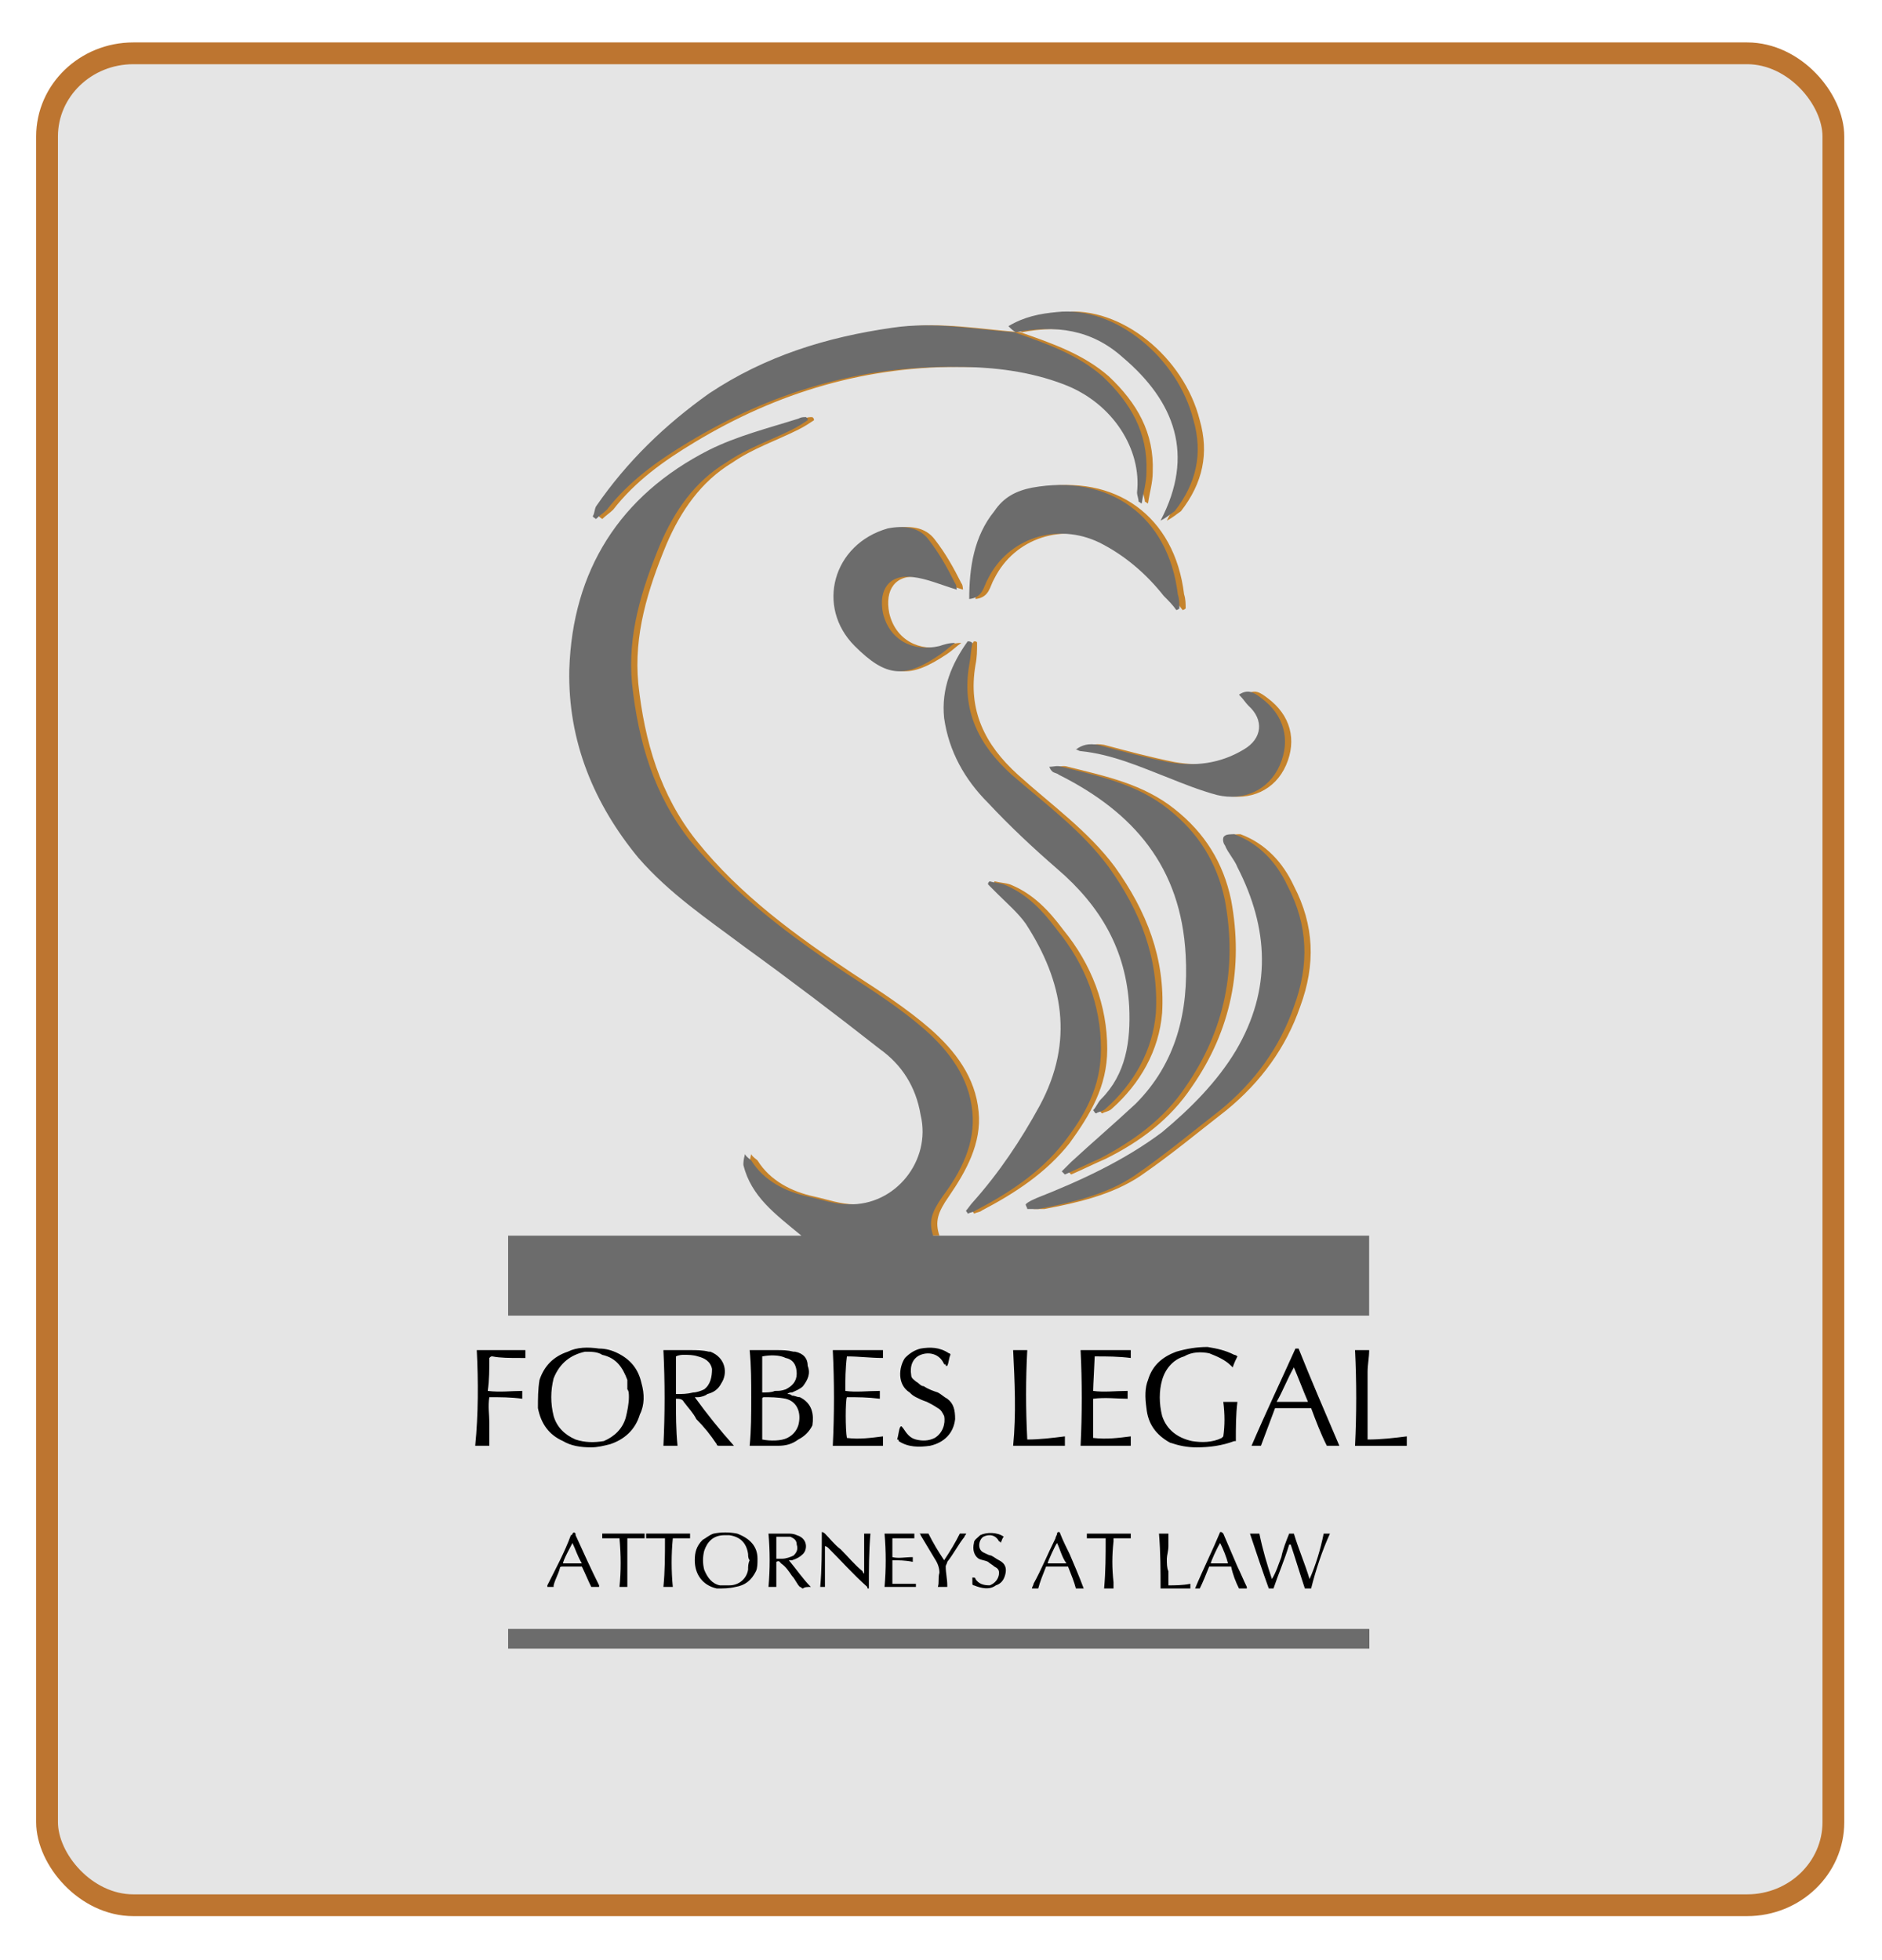
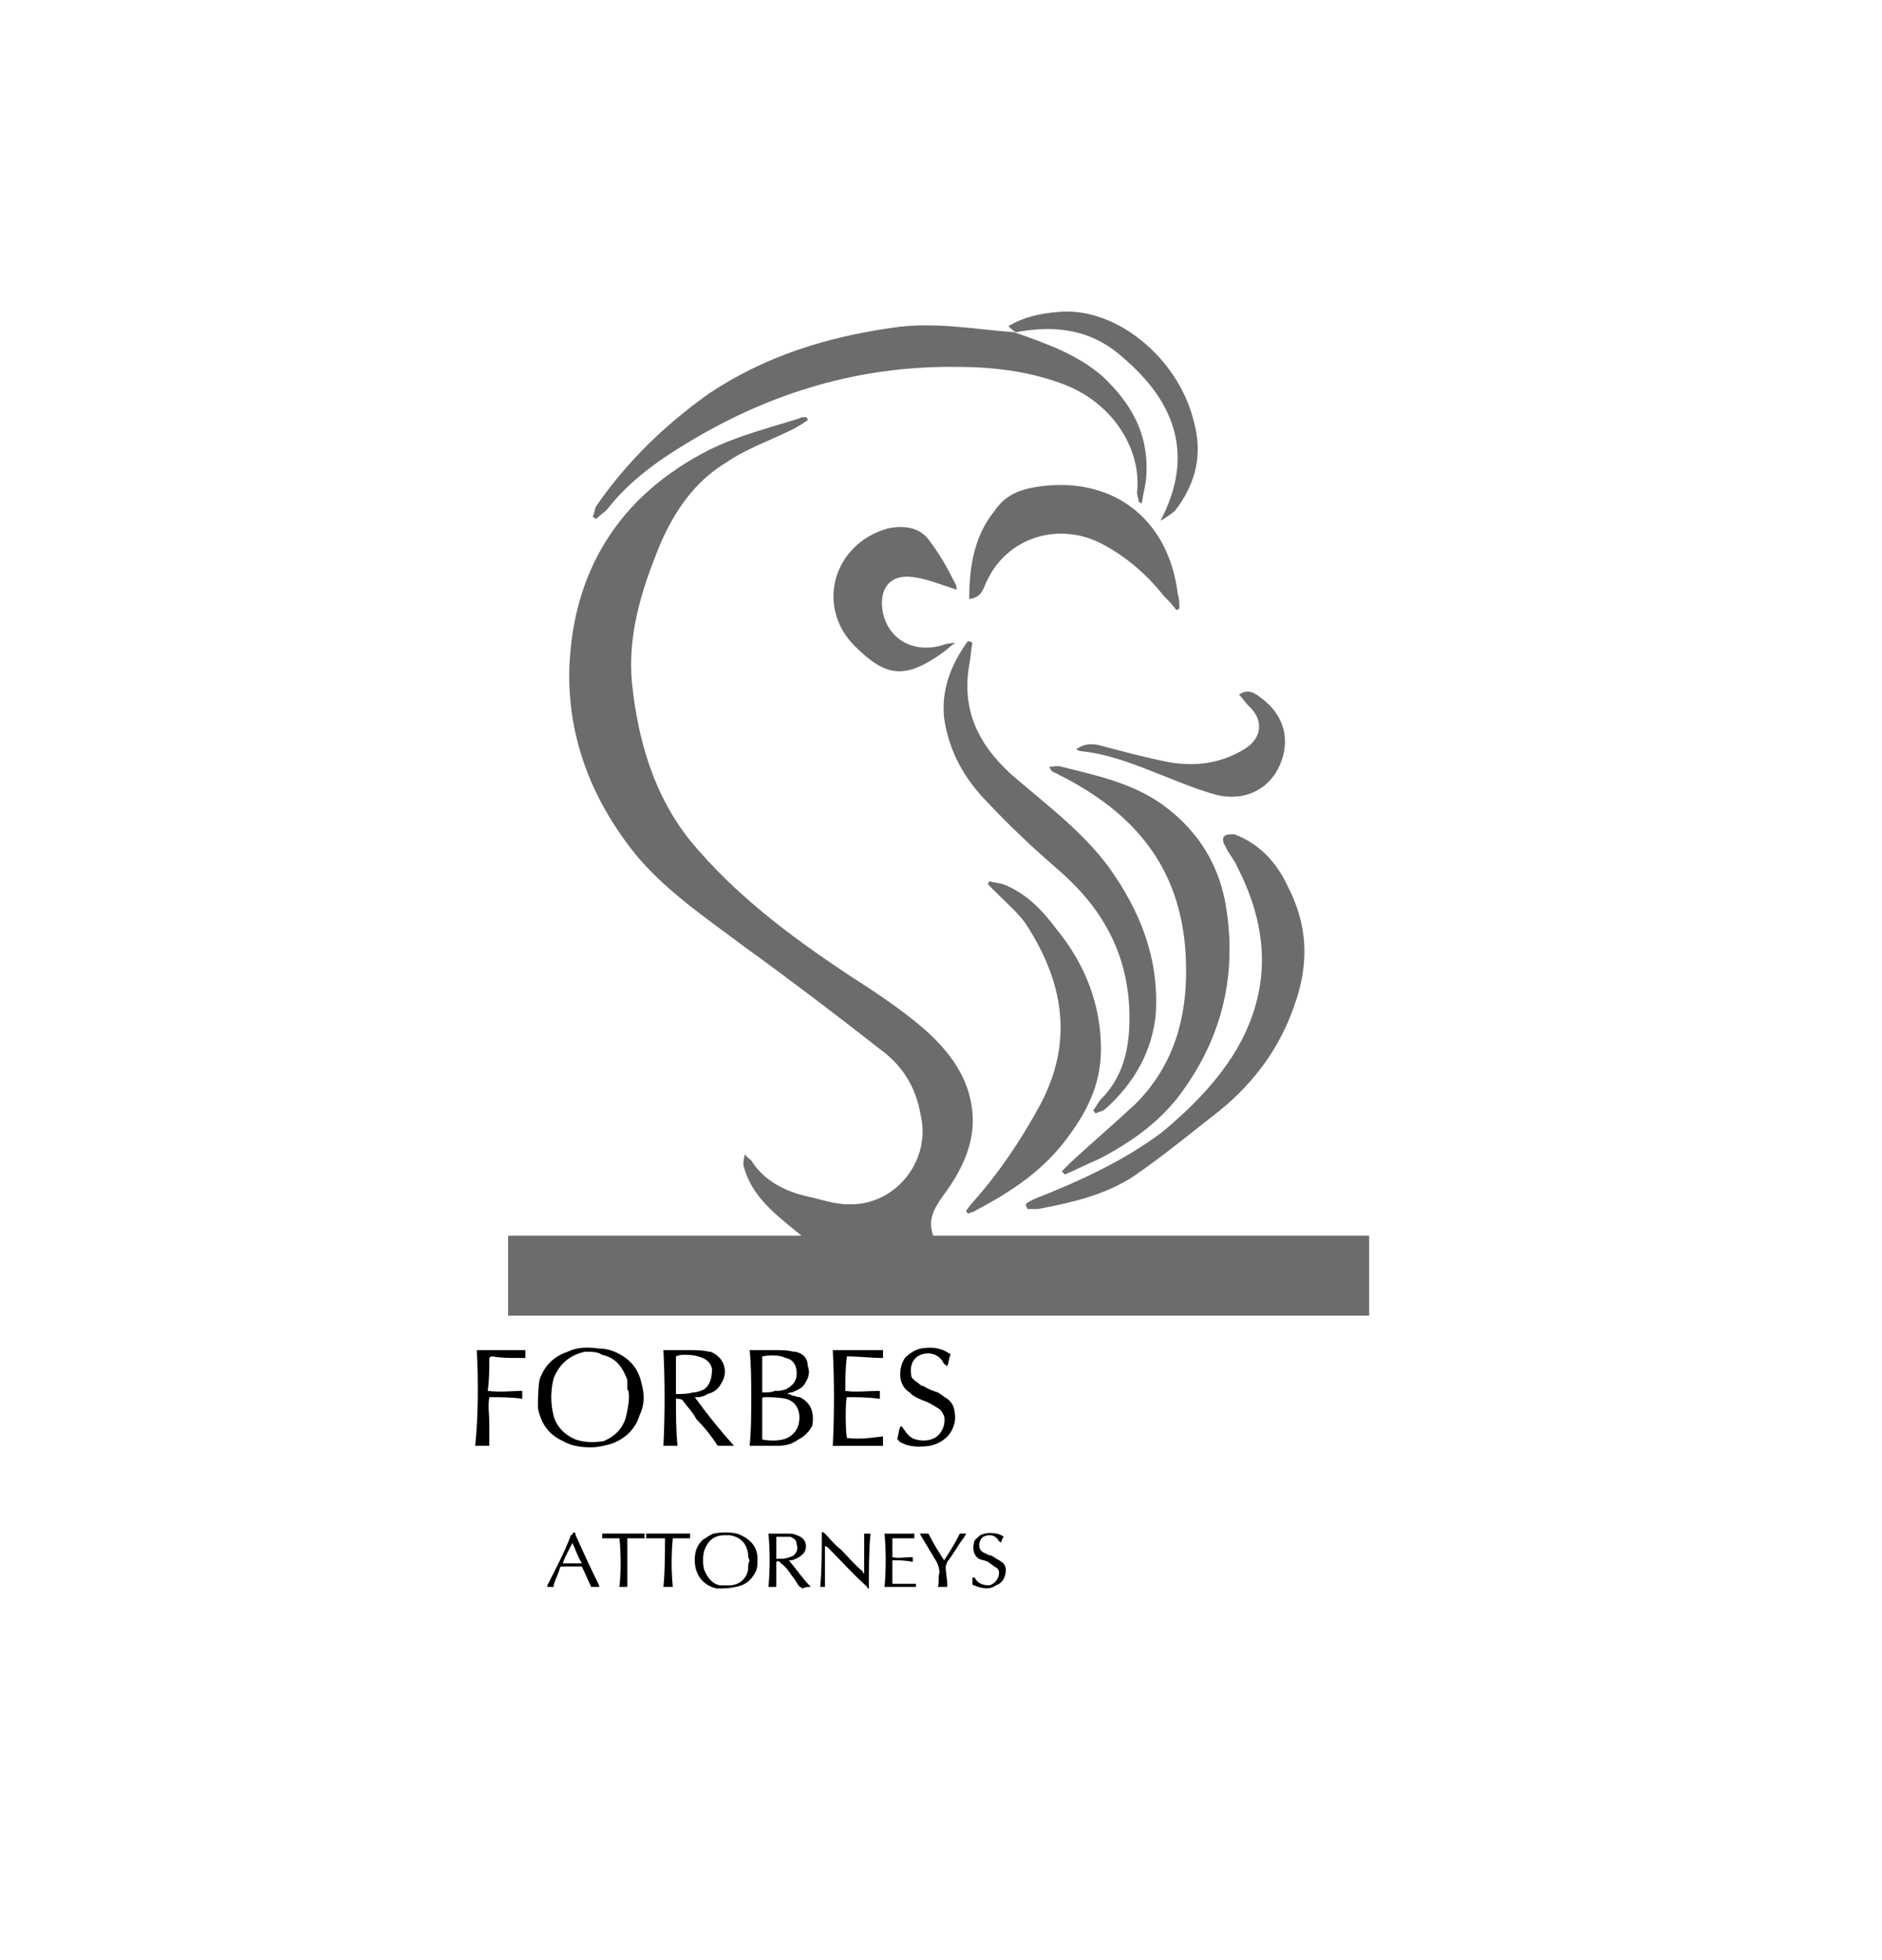
<svg xmlns="http://www.w3.org/2000/svg" xml:space="preserve" width="1.2in" height="1.25in" version="1.1" style="shape-rendering:geometricPrecision; text-rendering:geometricPrecision; image-rendering:optimizeQuality; fill-rule:evenodd; clip-rule:evenodd" viewBox="0 0 1200 1250">
  <defs>
    <style type="text/css">
   
    .str0 {stroke:#BD7530;stroke-width:13.89}
    .fil2 {fill:black}
    .fil3 {fill:#6C6C6C}
    .fil1 {fill:#C5832C}
    .fil0 {fill:#E5E5E5}
   
  </style>
  </defs>
  <g id="Layer_x0020_1">
    <g id="_380529592">
-       <rect class="fil0 str0" x="30" y="34" width="1139" height="1181" rx="55" ry="53" />
      <g id="_887709632">
-         <path class="fil1" d="M877 788l0 0 -362 0c-17,-14 -32,-25 -37,-45 0,-2 0,-3 1,-7 1,2 3,3 4,4 8,13 22,20 36,23 9,2 17,5 26,5 30,1 53,-28 46,-57 -3,-18 -12,-32 -26,-42 -28,-22 -57,-44 -86,-65 -24,-18 -48,-34 -68,-57 -29,-34 -45,-74 -44,-120 2,-63 32,-111 89,-140 18,-9 38,-14 57,-20 2,-1 3,-1 5,-1 1,1 1,1 1,2 -3,2 -6,4 -10,6 -14,7 -29,12 -42,21 -20,12 -33,31 -42,52 -12,29 -21,58 -18,89 4,37 14,71 37,100 28,35 64,61 100,85 17,11 34,22 49,35 16,14 29,31 31,53 2,20 -8,38 -19,54 -7,10 -9,16 -6,25 92,0 185,0 278,0l0 0zm-226 -576c20,7 40,14 56,28 18,17 29,36 28,61 0,7 -2,13 -3,20 -1,0 -1,-1 -2,-1 0,-2 -1,-4 -1,-6 3,-27 -16,-57 -46,-69 -22,-8 -45,-11 -67,-11 -63,-1 -120,16 -173,48 -20,12 -38,25 -52,43 -2,2 -5,4 -7,6 -1,-1 -2,-1 -2,-2 0,-1 1,-4 2,-6 20,-29 44,-52 72,-72 36,-24 75,-36 117,-42 27,-4 52,1 79,3l-1 0 0 0zm22 277c3,0 5,-1 8,0 24,6 48,11 68,27 19,15 31,34 36,58 8,43 0,83 -25,119 -14,21 -33,35 -55,46 -7,3 -15,7 -22,10 -1,-1 -2,-2 -2,-2 2,-2 4,-4 6,-6 13,-12 27,-24 41,-37 26,-26 34,-59 32,-95 -3,-56 -33,-91 -81,-115 -2,-1 -3,-1 -4,-2 -1,-1 -1,-1 -2,-3l0 0zm-50 -79c0,5 0,9 -1,14 -5,29 6,51 27,70 21,19 45,36 62,59 20,28 32,58 30,93 -2,24 -14,45 -32,61 -2,2 -5,2 -6,3 -1,0 -1,-1 -2,-2 2,-2 3,-5 5,-7 16,-16 18,-37 18,-59 -2,-36 -18,-64 -46,-88 -15,-13 -30,-27 -44,-42 -15,-15 -25,-33 -28,-54 -2,-19 5,-35 15,-49 1,0 2,0 2,1l0 0zm35 358c2,-2 5,-3 7,-4 28,-11 56,-24 80,-42 18,-15 35,-32 47,-52 23,-39 21,-78 1,-117 -2,-5 -6,-9 -8,-14 -1,-1 -2,-5 0,-6 0,-1 4,-1 6,-1 16,6 27,18 34,33 13,25 14,50 4,77 -9,26 -25,48 -47,66 -18,14 -36,29 -55,42 -18,12 -40,17 -61,21 -3,0 -5,0 -7,0 0,-1 -1,-2 -1,-3l0 0zm-38 4c1,-1 3,-4 4,-5 17,-19 31,-40 43,-62 22,-41 15,-79 -9,-116 -5,-7 -12,-13 -18,-19 -2,-2 -4,-4 -6,-6 0,-1 0,-1 0,-2 4,1 7,1 10,2 15,6 25,17 34,29 18,22 28,48 28,76 0,24 -11,42 -24,60 -15,19 -35,32 -56,43 -1,1 -3,1 -5,2 0,-1 -1,-1 -1,-2zm134 -383c-2,-3 -5,-6 -8,-9 -11,-14 -25,-26 -41,-34 -27,-13 -58,-3 -71,23 -3,5 -3,12 -12,13 0,-20 3,-40 16,-56 6,-9 14,-13 24,-15 49,-9 87,18 93,68 1,3 1,6 1,9 0,0 -1,1 -2,1l0 0zm-140 -13c-10,-3 -19,-7 -28,-8 -15,-2 -22,8 -19,23 4,17 19,25 36,21 3,-1 6,-2 10,-2 -3,2 -6,5 -9,7 -24,16 -35,15 -55,-5 -25,-25 -14,-65 21,-75 10,-2 20,-1 26,7 7,9 12,18 17,28 1,1 1,4 1,4l0 0zm38 -164c-2,-1 -3,-2 -5,-4 10,-6 20,-8 31,-9 37,-4 77,29 87,69 6,21 2,40 -12,58 -3,2 -5,4 -9,6 22,-42 9,-76 -24,-104 -20,-18 -43,-21 -69,-16 0,0 1,0 1,0l0 0zm143 231c5,-4 9,-1 13,2 15,11 19,27 12,43 -7,16 -23,23 -40,19 -11,-3 -21,-7 -31,-11 -18,-7 -36,-15 -56,-17 -1,0 -2,-1 -3,-1 4,-3 8,-4 14,-3 15,4 30,8 45,11 17,3 33,1 48,-8 12,-7 13,-19 3,-28 -2,-2 -4,-4 -5,-7l0 0z" />
        <path class="fil2" d="M377 923c-7,0 -13,-1 -18,-4 -9,-4 -14,-11 -16,-21 0,-6 0,-12 1,-18 3,-9 9,-15 18,-18 6,-3 13,-3 20,-2 4,0 8,1 12,3 8,4 13,10 15,19 2,7 2,14 -1,20 -3,10 -10,16 -19,19 -4,1 -8,2 -12,2l0 0zm24 -32l0 0c0,-2 0,-4 -1,-5 0,-2 0,-4 0,-6 -3,-8 -7,-14 -16,-16 -3,-2 -7,-2 -11,-2 -9,2 -16,7 -20,17 -2,8 -2,16 0,24 2,7 7,12 14,15 6,2 12,2 18,1 7,-3 12,-8 14,-15 1,-4 2,-9 2,-13l0 0zm77 31c1,-10 1,-20 1,-31 0,-10 0,-20 -1,-30 0,0 1,0 1,0 5,0 11,0 16,0 4,0 7,0 11,1 0,0 1,0 1,0 5,1 8,4 8,9 2,5 0,9 -3,13 -2,2 -5,3 -7,4 -1,0 -2,0 -3,1 1,0 2,0 3,1 2,0 3,1 5,1 8,4 9,11 8,18 -2,4 -5,7 -9,9 -4,3 -8,4 -13,4 -3,0 -6,0 -9,0 -3,0 -6,0 -9,0l0 0zm8 -4l0 0c5,1 12,1 16,-1 4,-2 6,-5 7,-8 2,-7 0,-15 -8,-17 -5,-1 -10,-1 -14,-1 0,0 -1,0 -1,1 0,8 0,17 0,26l0 0zm0 -30l0 0c3,0 6,0 8,-1 3,0 4,0 7,-1 4,-2 7,-5 7,-10 0,-5 -2,-9 -7,-10 -4,-2 -10,-2 -15,-1 0,8 0,15 0,23l0 0zm-54 34c-3,0 -7,0 -9,0 1,-20 1,-41 0,-61 0,0 1,0 2,0 5,0 10,0 15,0 4,0 8,0 12,1 0,0 1,0 1,0 10,4 11,14 7,20 -2,4 -5,6 -9,7 -1,1 -4,2 -6,2 0,0 -1,0 -2,0 8,11 16,21 25,31 -1,0 -1,0 -2,0 -2,0 -5,0 -7,0 -1,0 -2,0 -2,-1 -4,-6 -8,-11 -13,-16 -2,-4 -5,-7 -8,-11 -1,-2 -3,-2 -5,-2 0,10 0,20 1,30l0 0zm-1 -57l0 0c0,8 0,16 0,24 4,0 7,0 11,-1 2,0 5,-1 7,-2 4,-3 5,-8 5,-13 -1,-5 -5,-7 -9,-8 -3,-1 -6,-1 -9,-1 -1,0 -3,0 -5,1l0 0zm130 27c-8,-1 -14,-1 -21,-1 -1,2 -1,21 0,26 8,1 15,0 23,-1 0,2 0,4 0,6 -11,0 -21,0 -32,0 1,-20 1,-41 0,-61 11,0 21,0 32,0 0,1 0,3 0,5 -8,0 -15,-1 -23,-1 -1,8 -1,15 -1,22 7,1 14,0 22,0 0,2 0,3 0,5l0 0zm45 -28c-1,2 -1,5 -2,7 0,0 -1,0 -1,0 0,-1 0,-1 -1,-1 -3,-7 -10,-8 -15,-6 -5,2 -7,7 -6,13 0,2 2,3 3,4 2,1 3,3 5,3 3,2 6,3 9,4 2,1 4,3 6,4 4,3 5,7 5,13 -1,9 -7,15 -16,17 -7,1 -14,1 -20,-3 0,-1 0,-1 -1,-1 1,-3 1,-6 2,-8 1,-1 1,0 2,1 2,3 4,6 8,7 4,1 8,1 12,-1 5,-3 7,-9 6,-14 -1,-2 -2,-4 -4,-5 -3,-2 -5,-3 -7,-4 -3,-1 -5,-2 -7,-3 -2,-1 -3,-2 -4,-3 -8,-5 -7,-16 -3,-22 3,-3 6,-5 10,-6 6,-1 12,-1 18,3 0,0 1,0 1,1l0 0zm-273 28c-7,-1 -14,-1 -21,-1 -1,6 0,11 0,16 0,5 0,9 0,15 -3,0 -5,0 -9,0 2,-20 2,-41 1,-61 10,0 21,0 31,0 0,1 0,3 0,5 -1,0 -2,0 -3,0 -7,0 -13,0 -18,-1 -1,0 -1,0 -2,1 0,7 0,14 -1,21 8,1 15,0 22,0 0,2 0,3 0,5z" />
-         <path class="fil2" d="M789 865c-1,2 -2,4 -3,7 -1,-1 -1,-1 -1,-1 -4,-4 -9,-6 -14,-8 -5,-1 -11,-1 -16,2 -7,2 -12,8 -14,15 -2,7 -2,15 0,23 3,9 10,14 19,16 6,1 13,1 19,-2 0,0 1,-1 1,-1 1,-7 1,-14 0,-22 3,0 6,0 9,0 -1,8 -1,16 -1,25 0,0 -1,0 -1,0 -8,3 -16,4 -24,4 -6,0 -11,-1 -17,-3 -9,-5 -14,-12 -15,-22 -1,-7 -1,-13 1,-18 3,-10 10,-15 18,-18 7,-2 13,-3 20,-3 6,1 11,2 17,5 0,0 1,0 2,1l0 0zm47 33c-8,0 -15,0 -23,0 -3,8 -6,16 -9,24 -2,0 -4,0 -6,0 9,-21 19,-42 28,-62 0,0 1,0 2,0 8,20 17,41 26,62 -1,0 -3,0 -4,0 -2,0 -3,0 -4,0 -4,-8 -7,-16 -10,-24zm-11 -26l0 0c-4,7 -7,15 -11,22 7,0 14,0 20,0 -3,-7 -6,-15 -9,-22zm-128 15c7,1 14,0 22,0 0,2 0,3 0,5 -7,0 -14,-1 -22,0 0,8 0,17 0,25 9,1 16,0 24,-1 0,2 0,4 0,6 -5,0 -11,0 -16,0 -5,0 -11,0 -16,0 1,-20 1,-41 0,-61 11,0 21,0 32,0 0,1 0,3 0,5 -8,-1 -15,-1 -23,-1 0,2 -1,19 -1,22l0 0zm-18 29c0,2 0,4 0,6 -11,0 -22,0 -33,0 2,-20 1,-41 0,-61 3,0 6,0 9,0 -1,19 -1,37 0,57 8,0 16,-1 24,-2l0 0zm185 6c1,-20 1,-41 0,-61 3,0 6,0 9,0 0,5 -1,9 -1,14 0,5 0,9 0,14 0,5 0,9 0,14 0,5 0,9 0,15 9,0 17,-1 25,-2 0,2 0,4 0,6 -11,0 -22,0 -33,0z" />
-         <path class="fil2" d="M873 1051c-184,0 -366,0 -549,0 0,-4 0,-8 0,-12 183,0 365,0 549,0 0,4 0,7 0,12z" />
+         <path class="fil2" d="M873 1051z" />
        <path class="fil3" d="M324 788l187 0c-17,-14 -32,-25 -37,-45 0,-2 0,-3 1,-7 1,2 3,3 4,4 8,13 22,20 36,23 9,2 17,5 26,5 30,1 53,-28 46,-57 -3,-18 -12,-32 -26,-42 -28,-22 -57,-44 -86,-65 -24,-18 -48,-34 -68,-57 -28,-34 -45,-74 -44,-120 2,-63 32,-111 89,-140 18,-9 38,-14 57,-20 2,-1 3,-1 5,-1 1,1 1,1 1,2 -3,2 -6,4 -10,6 -14,7 -29,12 -42,21 -20,12 -33,31 -42,52 -12,29 -21,58 -18,89 4,37 14,71 37,100 29,35 64,61 100,85 17,11 34,22 49,35 16,14 29,31 31,53 2,20 -7,38 -19,54 -7,10 -9,16 -6,25 92,0 185,0 278,0l0 0 0 51 -549 0 0 -51 0 0zm323 -576c20,7 40,14 56,28 18,17 29,36 28,61 0,7 -2,13 -3,20 -1,0 -1,-1 -2,-1 0,-2 -1,-4 -1,-6 3,-27 -15,-57 -47,-69 -21,-8 -44,-11 -67,-11 -62,-1 -119,16 -172,48 -20,12 -38,25 -52,43 -2,2 -5,4 -7,6 -1,-1 -2,-1 -2,-2 1,-1 1,-4 2,-6 20,-29 44,-52 72,-72 36,-24 75,-36 117,-42 27,-4 52,1 79,3l-1 0 0 0zm22 277c3,0 5,-1 8,0 24,6 48,11 68,27 19,15 31,34 36,58 8,43 0,83 -25,119 -14,21 -34,35 -55,46 -7,3 -15,7 -22,10 -1,-1 -2,-2 -2,-2 2,-2 4,-4 6,-6 13,-12 27,-24 41,-37 26,-26 34,-59 32,-95 -3,-56 -33,-91 -81,-115 -1,-1 -3,-1 -4,-2 -1,-1 -1,-1 -2,-3l0 0zm-49 -79c-1,5 -1,9 -2,14 -5,29 6,51 27,70 22,19 45,36 62,59 20,28 32,58 30,93 -2,24 -14,45 -32,61 -2,2 -5,2 -6,3 -1,0 -1,-1 -2,-2 2,-2 3,-5 5,-7 16,-16 19,-37 18,-59 -2,-36 -18,-64 -46,-88 -15,-13 -30,-27 -44,-42 -15,-15 -25,-33 -28,-54 -2,-19 5,-35 15,-49 1,0 2,0 3,1l0 0zm34 358c2,-2 5,-3 7,-4 28,-11 56,-24 80,-42 18,-15 35,-32 47,-52 23,-39 21,-78 1,-117 -2,-5 -6,-9 -8,-14 -1,-1 -2,-5 0,-6 1,-1 4,-1 6,-1 16,6 27,18 34,33 13,25 14,50 4,77 -9,26 -25,48 -47,66 -18,14 -36,29 -55,42 -18,12 -40,17 -61,21 -3,0 -5,0 -7,0 0,-1 -1,-2 -1,-3l0 0zm-38 4c1,-1 3,-4 4,-5 17,-19 31,-40 43,-62 22,-41 15,-79 -9,-116 -5,-7 -12,-13 -18,-19 -2,-2 -4,-4 -6,-6 0,-1 0,-1 1,-2 3,1 6,1 9,2 15,6 25,17 34,29 18,22 28,48 28,76 0,24 -10,42 -24,60 -15,19 -35,32 -56,43 -1,1 -3,1 -5,2 0,-1 -1,-1 -1,-2zm134 -383c-2,-3 -5,-6 -8,-9 -11,-14 -25,-26 -41,-34 -27,-13 -58,-3 -71,23 -3,5 -3,12 -12,13 0,-20 3,-40 16,-56 6,-9 14,-13 24,-15 49,-9 87,18 93,68 1,3 1,6 1,9 0,0 -1,1 -2,1l0 0zm-140 -13c-10,-3 -19,-7 -28,-8 -15,-2 -22,8 -19,23 4,17 19,25 36,21 3,-1 6,-2 10,-2 -3,2 -6,5 -9,7 -23,16 -35,15 -55,-5 -25,-25 -14,-65 21,-75 10,-2 20,-1 26,7 7,9 12,18 17,28 1,1 1,4 1,4l0 0zm38 -164c-2,-1 -3,-2 -5,-4 10,-6 20,-8 31,-9 37,-4 77,29 87,69 6,21 2,40 -12,58 -3,2 -5,4 -9,6 22,-42 9,-76 -24,-104 -20,-18 -43,-21 -69,-16 0,0 1,0 1,0l0 0zm142 231c6,-4 10,-1 14,2 15,11 19,27 12,43 -7,16 -23,23 -40,19 -11,-3 -21,-7 -31,-11 -18,-7 -36,-15 -56,-17 -1,0 -2,-1 -3,-1 4,-3 8,-4 14,-3 15,4 30,8 45,11 17,3 33,1 48,-8 12,-7 13,-19 3,-28 -2,-2 -3,-4 -6,-7l0 0z" />
-         <rect class="fil3" x="324" y="1039" width="549.091" height="12.341" />
-         <path class="fil2" d="M797 978c2,0 4,0 6,0 2,10 5,20 8,29 3,-5 4,-9 6,-14 1,-5 3,-10 5,-15 1,0 2,0 3,0 3,10 7,19 10,29 0,0 0,0 0,0 4,-9 7,-19 9,-29 2,0 3,0 4,0 -5,11 -9,23 -12,35 -2,0 -3,0 -4,0 -3,-9 -6,-19 -9,-28 -1,0 -1,0 -1,0 0,0 0,0 0,0 0,0 0,0 0,0 0,0 0,0 0,0 -3,10 -7,19 -10,28 0,0 0,0 0,0 -1,0 -2,0 -3,0 -4,-11 -8,-23 -12,-35l0 0zm-105 35c-2,0 -4,0 -6,0 -1,-4 -3,-9 -5,-14 -5,0 -9,0 -14,0 -2,5 -4,10 -5,14 -2,0 -3,0 -4,0 0,-1 1,-2 1,-3 5,-9 9,-19 14,-29 0,-1 1,-2 1,-3 0,0 0,-1 1,-1 1,0 1,1 1,1 2,5 4,9 6,13 3,7 6,14 9,22 1,0 1,0 1,0l0 0zm-12 -16l0 0c-3,-4 -4,-9 -6,-13 -1,1 -6,12 -6,13 4,0 8,0 12,0l0 0zm91 2c-2,5 -4,10 -6,14 -1,0 -2,0 -3,0 5,-12 11,-24 16,-36 1,0 1,0 2,1 3,7 6,14 9,21 2,4 4,9 6,13 0,1 0,1 0,1 -2,0 -3,0 -5,0 -2,-4 -4,-9 -5,-14 -5,0 -10,0 -14,0l0 0zm12 -2l0 0c-1,-4 -3,-9 -5,-13 -2,3 -6,12 -6,13 4,0 7,0 11,0l0 0zm-78 -16c-4,0 -8,0 -12,0 0,-1 0,-2 0,-3 10,0 18,0 28,0 0,1 0,2 0,3 -4,0 -8,0 -11,0 0,0 0,1 0,2 -1,9 -1,17 0,26 0,1 0,3 0,4 -2,0 -4,0 -6,0 1,-11 1,-21 1,-32zm34 -3c3,0 4,0 6,0 0,3 0,5 0,8 0,3 -1,6 -1,8 0,3 0,6 1,8 0,3 0,6 0,9 4,0 9,0 14,-1 0,1 0,2 0,3 -6,0 -13,0 -19,0 0,-11 0,-23 -1,-35l0 0z" />
        <path class="fil2" d="M443 995c0,-5 1,-9 5,-13 2,-1 4,-3 7,-4 5,-1 10,-1 15,0 8,3 13,8 13,16 0,3 0,6 -1,8 -3,6 -7,9 -13,10 -4,1 -8,1 -12,1 -9,-2 -14,-9 -14,-18zm35 0l0 0c-1,-1 -1,-3 -1,-4 -1,-7 -5,-11 -12,-12 -1,0 -2,0 -3,0 -7,0 -11,4 -13,10 -1,4 -1,8 0,12 2,5 5,9 10,10 2,0 4,0 6,0 6,0 11,-4 12,-10 0,-2 0,-4 1,-6l0 0zm39 17c-2,0 -4,0 -5,1 -1,0 -1,-1 -2,-1 -2,-2 -3,-5 -5,-7 -2,-3 -4,-6 -7,-8 -1,-1 -1,-2 -3,-1 0,5 0,11 0,16 -1,0 -3,0 -5,0 1,-11 1,-23 0,-34 1,0 1,0 1,0 4,0 7,0 11,0 2,0 4,0 6,1 7,2 7,9 4,12 -2,2 -4,3 -7,4 0,0 -1,0 -2,0 5,6 9,12 14,17l0 0zm-22 -18l0 0c2,0 3,0 4,0 2,0 5,-1 7,-2 2,-2 3,-4 2,-7 0,-3 -2,-4 -4,-5 -3,0 -6,0 -9,0 0,4 0,9 0,14l0 0zm31 -8c0,9 0,17 0,26 0,0 -2,0 -3,0 1,-11 1,-23 1,-35 1,0 2,1 2,1 3,3 6,7 10,10 5,5 9,10 14,14 0,1 1,1 1,2 0,-5 0,-9 0,-13 0,-4 0,-9 0,-13 1,0 3,0 4,0 -1,12 -1,23 -1,35 -1,0 -1,0 -1,-1 -9,-8 -17,-17 -25,-25 0,0 -1,-1 -2,-1l0 0zm-155 13c-1,0 -3,0 -4,0 -3,0 -5,0 -8,0 -1,0 -2,0 -2,1 -1,4 -3,7 -4,11 0,0 0,1 0,1 -2,0 -3,0 -4,0 0,0 0,0 0,-1 5,-10 11,-21 15,-32 1,0 1,-1 1,-1 1,-1 1,-1 2,0 0,0 0,0 0,1 5,11 10,22 15,32 0,1 0,1 0,1 -2,0 -3,0 -5,0 -2,-4 -4,-9 -6,-13zm0 -2l0 0c-3,-5 -4,-9 -6,-13 -1,2 -6,11 -6,13 4,0 7,0 12,0l0 0zm269 -17c-1,1 -1,2 -2,4 0,0 0,-1 -1,-1 -2,-4 -6,-5 -10,-3 -3,2 -4,8 0,10 2,1 4,2 5,2 2,1 3,2 5,3 4,2 5,5 4,9 -1,4 -3,6 -6,7 -4,3 -9,2 -14,0 -1,0 -1,-1 -1,-1 0,-1 0,-3 0,-4 1,0 2,0 2,1 2,3 5,4 9,4 3,-1 6,-4 6,-8 0,-2 -1,-3 -3,-4 -1,-1 -3,-2 -4,-3 -2,-1 -4,-1 -6,-2 -3,-2 -4,-6 -3,-10 0,-2 2,-3 4,-5 4,-2 11,-2 15,1l0 0zm-56 30c0,0 0,1 0,2 -7,0 -13,0 -20,0 1,-11 1,-23 0,-34 7,0 13,0 19,0 0,1 0,2 0,3 -2,0 -4,0 -6,0 -3,0 -5,0 -8,0 0,3 0,8 0,12 4,1 8,0 13,0 0,1 0,2 0,3 -5,-1 -9,-1 -13,-1 0,5 0,10 0,15 5,0 10,0 15,0l0 0zm2 -32c2,0 4,0 6,0 3,6 6,11 10,17 4,-6 7,-11 10,-17 1,0 3,0 4,0 0,1 -1,1 -1,2 -4,5 -7,11 -11,16 0,1 -1,2 -1,3 0,4 1,8 1,12 0,1 0,1 0,1 -2,0 -4,0 -6,0 1,-3 0,-6 1,-9 0,-3 -1,-6 -3,-9 -3,-5 -6,-10 -9,-15 0,0 0,-1 -1,-1l0 0zm-202 3c0,0 0,0 0,0 0,-1 0,-2 0,-3 9,0 18,0 27,0 0,1 0,2 0,3 -4,0 -7,0 -11,0 0,5 0,11 0,15 0,6 0,11 0,16 -1,0 -3,0 -5,0 1,-10 1,-20 0,-31 -3,0 -7,0 -11,0l0 0zm40 0c-4,0 -8,0 -12,0 0,-1 0,-2 0,-3 10,0 18,0 28,0 0,1 0,2 0,3 -4,0 -7,0 -11,0 -1,10 -1,21 0,31 -2,0 -4,0 -6,0 1,-10 1,-20 1,-31z" />
      </g>
    </g>
  </g>
</svg>